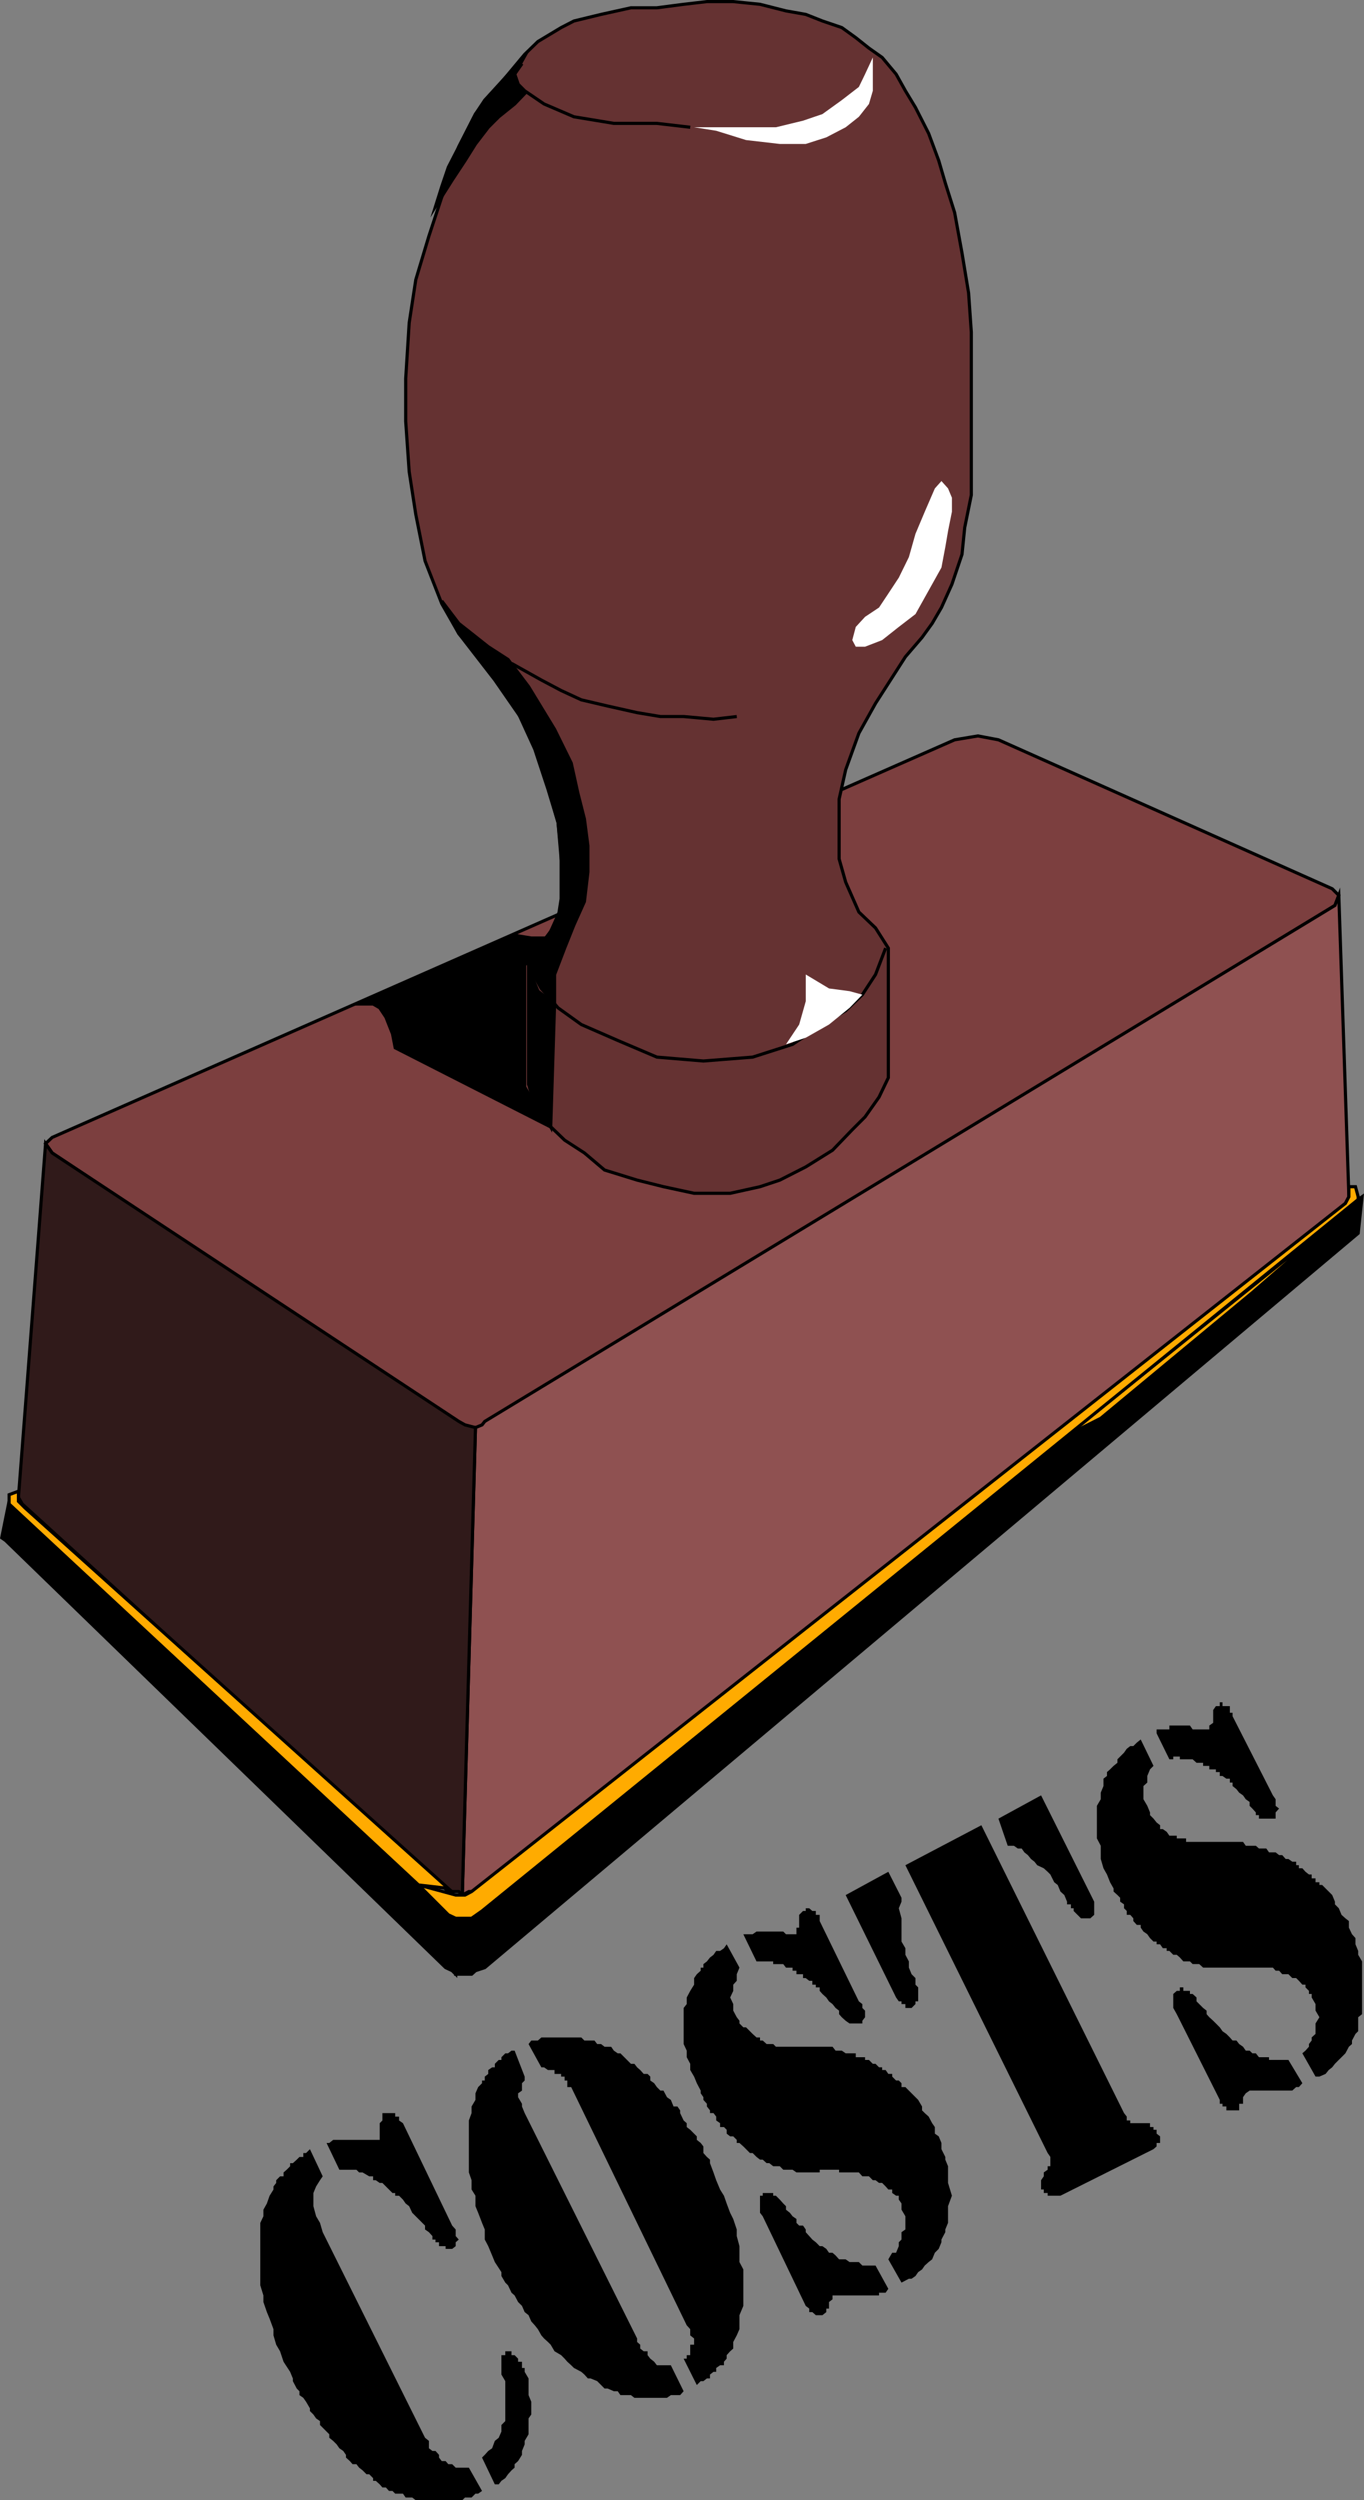
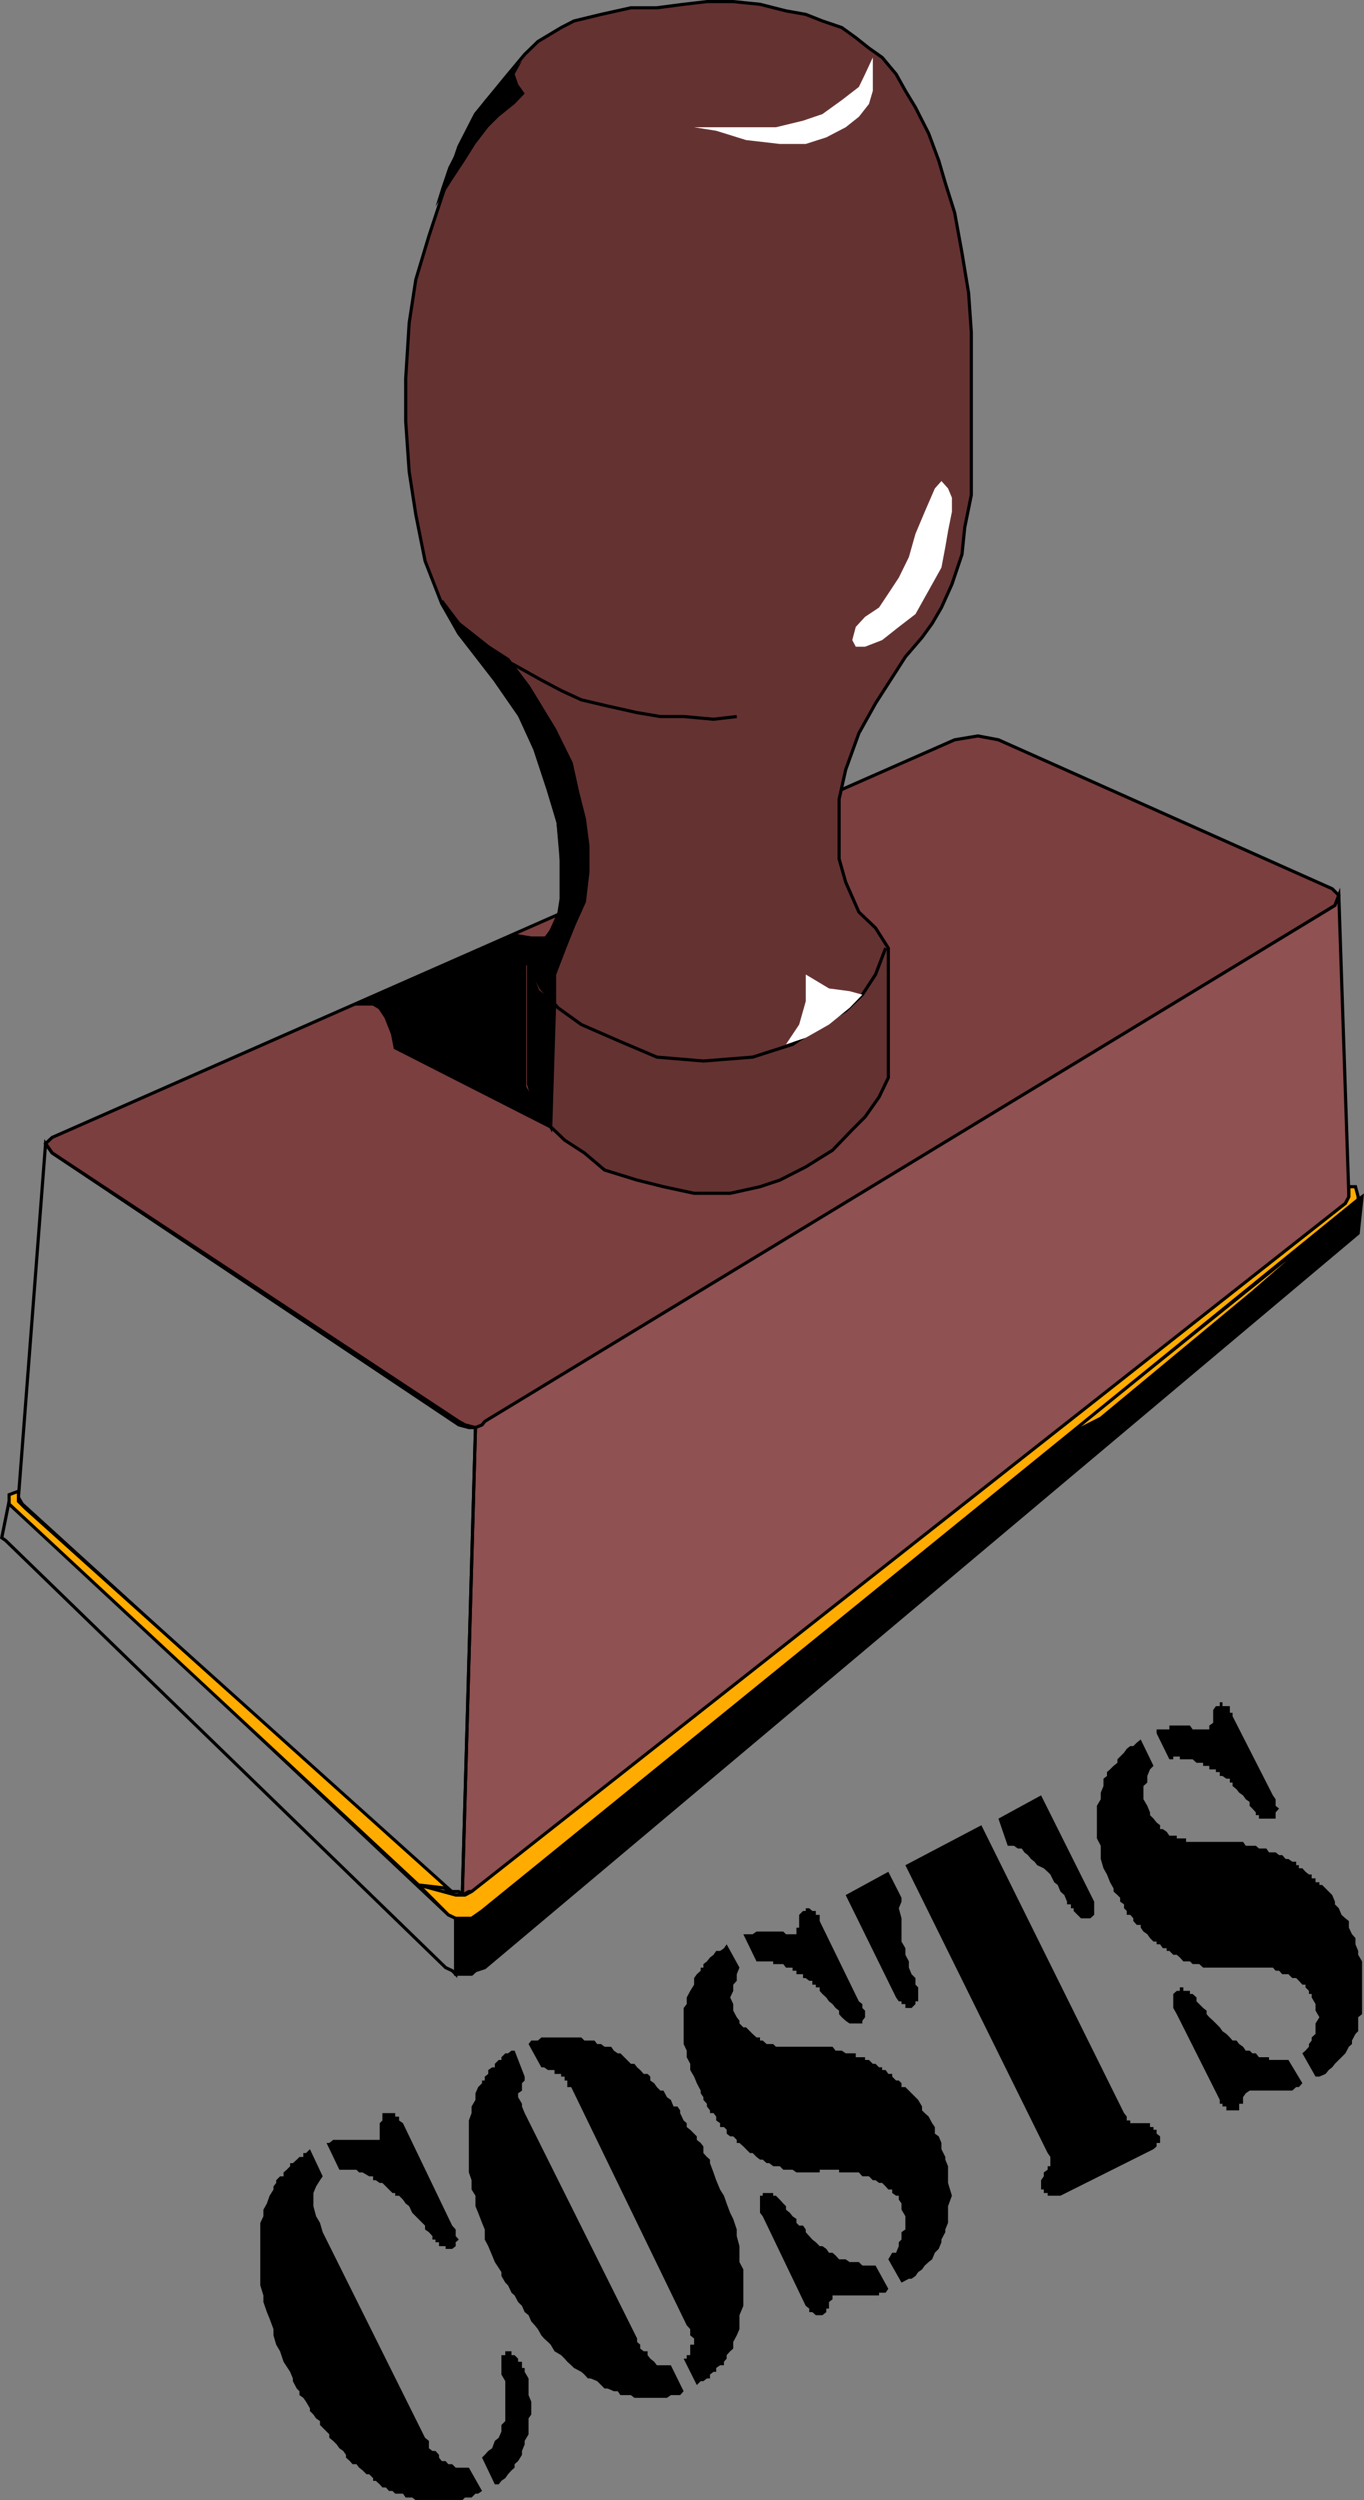
<svg xmlns="http://www.w3.org/2000/svg" width="351.852" height="644.506">
  <rect width="100%" height="100%" fill="#808080" stroke="none" />
  <path fill="#7c3f3f" d="m246.254 190.709 6-1 5.3 1 86.098 38.398 1.7 1.7-1 2.601-218.4 133-1.6 1.598h-3.4l-2.6-.7-104.9-70.097-1.698-2.403 1.699-1.597 232.8-102.5" />
  <path fill="none" stroke="#000" stroke-miterlimit="10" stroke-width=".816" d="m246.254 190.709 6-1 5.3 1 86.098 38.398 1.7 1.7-1 2.601-218.4 133-1.6 1.598h-3.4l-2.6-.7-104.9-70.097-1.698-2.403 1.699-1.597zm0 0" />
  <path fill="#653232" d="m144.754 221.408-.801-9.402-4.301-15.297-5-11.301-7-10.102-9.3-12-4.4-7.699-4.3-11-2.398-12-1.7-11-.902-13v-11l.902-14.398 1.7-11.102 3.398-11.3 3.3-10 4.4-13 4.3-8.399 7.7-9.402 5-6 3.402-3.297 6-3.602 3.3-1.699 7-1.7 7.7-1.702h6.699l6.898-.899 6-.699h6.801l6.902.7 6.7 1.698 5.097.903 4.301 1.699 5 1.7 3.602 2.6 3.398 2.7 3.402 2.398 3.598 4.301 2.402 4.301 2.598 4.3 3.402 6.7 2.598 7 1.7 5.8 2.402 7.598 1.898 10.403 1.7 10.297.702 10.101v42l-1.703 8.399-.699 6.902-2.598 7.7-2.703 6-2.398 4.1-2.602 3.598-4.297 5-7.703 12-4.297 7.7-3.402 9.402-1.7 7.598v15.402l1.7 6 3.402 7.7 4.297 4.1 3.301 5.2v33.398l-2.398 5-3.602 5.102-3.3 3.3-5.098 5.298-6.903 4.3-6.699 3.403-5.098 1.699-7.703 1.7h-9.297l-7.902-1.7-6.8-1.7-8.4-2.6-5.198-4.4-5.102-3.3-5.3-5.102-2.4-6-1.6-3.3v-30.7l2.402-4.398 3.3-4.3 2.7-6 .898-6-.898-6.7" />
  <path fill="none" stroke="#000" stroke-miterlimit="10" stroke-width=".816" d="m144.754 221.408-.801-9.402-4.301-15.297-5-11.301-7-10.102-9.3-12-4.4-7.699-4.3-11-2.398-12-1.7-11-.902-13v-11l.902-14.398 1.7-11.102 3.398-11.3 3.3-10 4.4-13 4.3-8.399 7.7-9.402 5-6 3.402-3.297 6-3.602 3.3-1.699 7-1.7 7.7-1.702h6.699l6.898-.899 6-.699h6.801l6.902.7 6.7 1.698 5.097.903 4.301 1.699 5 1.7 3.602 2.6 3.398 2.7 3.402 2.398 3.598 4.301 2.402 4.301 2.598 4.3 3.402 6.7 2.598 7 1.7 5.8 2.402 7.598 1.898 10.403 1.7 10.297.702 10.101v42l-1.703 8.399-.699 6.902-2.598 7.7-2.703 6-2.398 4.1-2.602 3.598-4.297 5-7.703 12-4.297 7.7-3.402 9.402-1.7 7.598v15.402l1.7 6 3.402 7.7 4.297 4.1 3.301 5.2v33.398l-2.398 5-3.602 5.102-3.3 3.3-5.098 5.298-6.903 4.3-6.699 3.403-5.098 1.699-7.703 1.7h-9.297l-7.902-1.7-6.8-1.7-8.4-2.6-5.198-4.4-5.102-3.3-5.3-5.102-2.4-6-1.6-3.3v-30.7l2.402-4.398 3.3-4.3 2.7-6 .898-6zm0 0" />
  <path fill="#8f5151" d="m122.652 368.006 1.7-.7.702-.898 219.297-133 1-2.602 2.602 77.7-.899 1.703-224.402 177.398h-1.7l-1.698.899 3.398-120.5" />
  <path fill="none" stroke="#000" stroke-miterlimit="10" stroke-width=".816" d="m122.652 368.006 1.7-.7.702-.898 219.297-133 1-2.602 2.602 77.7-.899 1.703-224.402 177.398h-1.7l-1.698.899zm0 0" />
-   <path fill="#301a1a" d="m11.754 294.806 1.699 2.403 104.898 69.199 1.602.898 2.699.7-3.398 120.5-.903-.899h-2.699L5.754 387.71l-1-1.703 7-91.2" />
  <path fill="none" stroke="#000" stroke-miterlimit="10" stroke-width=".816" d="m11.754 294.806 1.699 2.403 104.898 69.199 1.602.898 2.699.7-3.398 120.5-.903-.899h-2.699L5.754 387.71l-1-1.703zm0 0" />
-   <path d="M117.554 508.908v-14.402l-1.902-.899-113.3-106.601-1.9 9.402 1 .7 113.5 110.1 1.7.798.902.902" />
  <path fill="none" stroke="#000" stroke-miterlimit="10" stroke-width=".816" d="M117.554 508.908v-14.402l-1.902-.899-113.3-106.601-1.9 9.402 1 .7 113.5 110.1 1.7.798zm0 0" />
  <path d="M117.554 508.908h4.098l1-.902 2.402-.797 225.297-189.301 1-9.402-1 .703-226 182.699-2.699 1.7-.7.898h-3.398v14.402" />
  <path fill="none" stroke="#000" stroke-miterlimit="10" stroke-width=".816" d="M117.554 508.908h4.098l1-.902 2.402-.797 225.297-189.301 1-9.402-1 .703-226 182.699-2.699 1.7-.7.898h-3.398zm0 0" />
  <path fill="#ffab00" d="m275.254 370.006 73.5-59.098-25.7 22.3-39.101 32.4-8.7 4.398" />
  <path fill="none" stroke="#000" stroke-miterlimit="10" stroke-width=".816" d="m275.254 370.006 73.5-59.098-25.7 22.3-39.101 32.4zm0 0" />
  <path fill="#ffab00" d="m349.652 305.908.7 2.598v.703l-226 183.398-2.7 1.899h-4.098l-1.902-.899-7.7-7.699 9.602 2.598h2.399l1.699-.899L347.054 310.21l.899-1.703v-2.598h1.699" />
  <path fill="none" stroke="#000" stroke-miterlimit="10" stroke-width=".816" d="m349.652 305.908.7 2.598v.703l-226 183.398-2.7 1.899h-4.098l-1.902-.899-7.7-7.699 9.602 2.598h2.399l1.699-.899L347.054 310.21l.899-1.703v-2.598Zm0 0" />
  <path fill="#ffab00" d="M107.953 485.908 2.35 387.708v-2.402l2.403-.898v2.598l1.699 1.703 109.199 98.097-7.7-.898" />
  <path fill="none" stroke="#000" stroke-miterlimit="10" stroke-width=".816" d="M107.953 485.908 2.35 387.708v-2.402l2.403-.898v2.598l1.699 1.703 109.199 98.097zm0 0" />
  <path fill="#fff" d="m225.152 14.806-2 4.301-1.598 3.301-4.402 3.398-5 3.602-5 1.7-7 1.698h-21.098l5.7.903 7.699 2.398 8.699 1h6.7l5.3-1.699 5-2.602 3.402-2.699 2.598-3.3 1-3.399v-8.602" />
-   <path fill="none" stroke="#000" stroke-miterlimit="10" stroke-width=".816" d="m178.054 32.806-8.601-1H158.35l-10.297-1.699-7.703-3.3-5-3.399-1.699-1.7-.898-2.6 1.898-2.7" />
  <path fill="#fff" d="m242.851 124.006-1.699 1.902-2.598 6-2.402 5.7-1.7 6-2.6 5.3-2.7 4.098-2.398 3.601-3.602 2.399-2.398 2.601-.903 3.399.903 1.703h2.398l4.402-1.703 4.297-3.399 4.301-3.3 2.402-4.301 1.899-3.399 2.398-4.3 1-5.301.703-4.098 1-5v-3.602l-1-2.398-1.703-1.902" />
  <path fill="none" stroke="#000" stroke-miterlimit="10" stroke-width=".816" d="m190.054 184.709-6 .699-7.703-.7h-6l-6-1-7.597-1.702-6.801-1.598-5.2-2.402-5.101-2.7-7.7-4.3m4.399 77.8 3.301 6 4.3 5 6 4.301 9.4 4.102 10.1 4.297 12 1 12.7-1 10.3-3.297 7.7-5.102 6-3.601 4.3-4.098 3.4-5.2 2.6-6.8" />
  <path fill="#fff" d="m222.453 256.408-3.301-.902-5.3-.7-6-3.597v6.898l-1.7 6-3.398 5.102 5.097-1.703 6-3.399 5.301-4.3 3.3-3.399" />
  <path d="m148.054 238.408-2.402 6-2.598 6.8v6.9l-3.402-3.302-3.3-6 1.6-2.699 4.102-6 1.899-3.3.8-5.098v-12l-.8-7.703-2.602-8.598-3.398-10.3-4.301-9.4-9.3-13.702-6-6.7-4.4-8.398 4.4 5.8 3.3 2.598 4.3 3.403 5.102 3.297 5.297 7 6.703 11 4.297 8.703 1.703 7.699 1.7 6.7.898 6.898v6.8l-.898 7.602-2.7 6" />
  <path fill="none" stroke="#000" stroke-miterlimit="10" stroke-width=".816" d="m148.054 238.408-2.402 6-2.598 6.8v6.9l-3.402-3.302-3.3-6 1.6-2.699 4.102-6 1.899-3.3.8-5.098v-12l-.8-7.703-2.602-8.598-3.398-10.3-4.301-9.4-9.3-13.702-6-6.7-4.4-8.398 4.4 5.8 3.3 2.598 4.3 3.403 5.102 3.297 5.297 7 6.703 11 4.297 8.703 1.703 7.699 1.7 6.7.898 6.898v6.8l-.898 7.602zm0 0" />
  <path d="m132.754 241.107 4.3.7h3.297l-2.398 3.402-2.602 3.597v31.403l3.403 6 3.3 4.297-40.101-20.399-.7-3.601-1.699-4.297-1.601-2.403-1.7-1h-4.3l40.8-17.699" />
  <path fill="none" stroke="#000" stroke-miterlimit="10" stroke-width=".816" d="m132.754 241.107 4.3.7h3.297l-2.398 3.402-2.602 3.597v31.403l3.403 6 3.3 4.297-40.101-20.399-.7-3.601-1.699-4.297-1.601-2.403-1.7-1h-4.3zm0 0" />
  <path d="m136.351 279.506.703 2.402 2.598 4.3 2.402 4.298 1-31.7-4.3-3.3-2.403-6v30" />
  <path fill="none" stroke="#000" stroke-miterlimit="10" stroke-width=".816" d="m136.351 279.506.703 2.402 2.598 4.3 2.402 4.298 1-31.7-4.3-3.3-2.403-6zm0 0" />
  <path d="m125.054 25.806-2.402 3.602-3.398 6.7-3.602 7-1.7 5-1.6 5.1 4.3-6.8 3.3-5 2.7-4.3 3.3-4.302 2.7-2.699 4.102-3.3 2.597-2.7-1.699-2.398-.898-2.602 1.898-3.398-4.3 4.297-5.298 5.8" />
-   <path fill="none" stroke="#000" stroke-miterlimit="10" stroke-width=".816" d="m125.054 25.806-2.402 3.602-3.398 6.7-3.602 7-1.7 5-1.6 5.1 4.3-6.8 3.3-5 2.7-4.3 3.3-4.302 2.7-2.699 4.102-3.3 2.597-2.7-1.699-2.398-.898-2.602 1.898-3.398-4.3 4.297zm0 0" />
  <path d="m294.254 448.408 3.3 6.8-.902.9-.7 1.698v1.7l-1 .902v3.398l1 1.7.7 1.703v.699l.902.898.797 1 .903.7v1h.699l1 .703.699 1h1.902v.699h2.399v.898h14.699l.7 1h2.6l.802.7h1.898l.7 1h1.702l.899.703h.8l.899 1h.7l1 .699h1v.898h.702v.801h.899l.8.899.899.703h.7v1h1v1h1v.699h.702l2.598 2.598.7 1.703v.699l1 1 .702 1.7 1 .898.899.703v1.699l.8 1.7.899 1v1.6l.7 1.7v1l1 1.7v13.6l-1 .798v3.601l-.7.7-.898 1.699v.902l-.801.7-.899 1.698-1 1-.703.7-1 1-.699.902-.898.7-.801 1-1.602.698h-1l-3.398-6 .8-.699.899-1v-.699l.7-.902v-.797l1-.903v-2.699l1-1.601-1-1.7v-1.699l-1-1.699v-.902h-.7v-.797l-.898-.903v-.699h-.801l-.899-1-.703-.699h-1l-1-1h-1.597l-.801-.902h-.899l-.703-.797h-18l-1-.903h-1.699l-.7-.699h-1.698l-.903-1-.797-.699h-.902l-1-1h-.7v-.7h-1l-.698-1h-.903v-.702h-.797l-.902-.899-.7-1-1-.699-.698-1v-.7h-1l-.903-1v-.702l-.797-.899h-.902v-1l-.7-.699v-1l-1-.7v-1l-.698-.702-1-.899v-.8l-.903-1.598-.797-2-.902-1.602-.7-2.398v-3.403l-1-1.898v-8.402l1-1.7v-1.699l.7-1.699v-1.902l.902-.7v-1l.797-.699.903-.898 1-.801v-.902l1.699-1.7.699-1 .902-.699h.797l.903-.898 1-.801m38.097 82.598 3.602 6-.899 1h-.703l-1 .902h-11l-1 .7-.699 1v1.698h-1v1.7h-3.3v-1h-1v-.7h-.7v-1l-11.098-22.097-.902-1.602v-3.601l.902-.797h.797v-.903h.903v.903h1.699v.797h.699l1 .902v1l1.7 1.7.902.698v.903l.699.797 1 .902 1.699 1.7.7 1 1 .698.902.903.699.797h1l.699.902 1 .7.7 1h1l.702.698h.899l.8 1h2.598v.7h5m-34-84.2v-1h3.301v-1h5.3l.7 1h4.3v-1l1-.699v-3.3l.7-1h1v-1h.7v1h1.902v1.699h.699v.902l10.398 20.398.703 1v1.7l.899.703-.899 1v1.597h-4.3v-.898h-.801v-.7l-.899-1-.703-.702v-1l-1-.7-.699-1-1-.699-.7-.898-1-.801v-.902h-.698v-1h-.903l-1-.7h-.699v-1h-1v-.699h-1.7v-.898h-1.6v-.801h-1.7l-1-.902h-3.3v-.7h-1.7v.7h-1l-3.3-6.7m-40.798 22 11-6 13.7 27.403v3.398l-1 .899h-2.403l-1.898-1.899v-.699h-.7v-1h-1v-.7l-.699-1.702-1-.899-.703-1.699-.898-.7-1-2-.7-.702-1-.899-1.699-.8-.703-.899-.898-.7-.801-1-.898-.702-.7-1h-1l-1-.7h-1.601l-2.399-7m-28.402 13.7 3.402 6.703v1l-.703 1.699.703 2.598v6l1 1.703v1.699l.899 1.7v1.6l.699 1.7 1 1v1.7l.7.698v3.602h-.7v.7l-1 1h-1.598v-1h-1v-.7h-.703l-.699-1-13-26.402 11-6m4.402-1.7 19.598-10.3 36.8 74.203.7.898v1h.902v.7h5.098v1h.902v.699h.797v1l.903.703v1.699h-.903v.898l-.797.7-24 12h-3.3v-.7h-1v-.898h-.7v-2.402l.7-1v-1l1-.7v-.898h.699v-2.402l-.7-1-36.699-74.2m-46.101 20.403 3.3 6-.699 1.699v1.7l-.902 1v1.6l-.8 1.7.8 1.7v1.698l.902 1.7.7.902v.7l1 1h.699l1.699 1.698 1 .903h.902v.797h.7l1 .902h1.699l.699.7h14.602l.8 1h1.598l1 .698h2.602v1h2.398v.7h1l1 1h.7l.902.902h.8v.7h.899l.699 1h1v.698l1 1h.7l.702.7v1h1l.899.902 2.398 2.398 1 1.7v1l.703.703 1 .898.899 1.7.699 1v1.699l1 .703.7 1.699v1.598l1 2v.703l.702 1.699v4.3l1 3.298-1 2.703v4.297l-.703 1.703v.699l-1 1.898v.7l-.699 1.703-1 1-.7 1.699-.898.7-1 .898-.703 1-1 .703-.699 1-1 .699h-.7l-1.898 1-3.402-6 1-1.7h1l.7-1.702v-1l.702-.7v-1.898l1-.7v-3.402l-1-1.699v-1.601l-.703-1v-1h-.699l-1-.7v-.898h-1l-.7-.8-.898-.9h-.8l-.903-.702h-.699l-1-1h-1.7l-.898-1h-5.101v-.7h-5v.7h-6l-1-.7h-2.399l-.902-.898h-1.7l-1-.8h-.698l-1-.9h-.7l-.902-.702-1-1h-.7l-1.698-1.7-1-.898h-.7v-.8l-.902-.9h-.8l-.9-.702v-1l-.698-.7h-1v-1l-1-.699v-1l-.7-.898h-.902v-.703l-.8-1v-.7l-.9-1v-.699l-.698-1v-.699l-1-1.902-.7-1.7-1-1.699v-1.601l-.902-1.7v-1.699l-.8-1.699v-9.3l.8-1v-1.7l.902-1.7 1-1.6v-1.7l.7-1 1-.902v-.797h.699v-.903l.898-.699.801-1 .902-.699.7-1h1l1-.7.699-1m38.398 82.798 3.301 6-.7 1h-1.698v.703h-12v1l-.903.699v1.7h-.699v.898l-1 .8h-1.7l-.898-.8h-.8v-.899l-.903-.699-11.097-23.102-.7-.898v-4.402h.7v-.7h2.699v.7h.699l1 1 .902 1 .7.703v.898l1 .801.699.898 1 .7v1l.699.703h1l.7 1v.699l.902 1 .8.898.899.7 1 1h.699l1 .703.7 1h.902l.8.699.899 1h1.699l1 .7h2.402l.899.898h3.398m-34.097-85.399h2.398l1-.699h6.902l.7.7h2.699v-1.7h.699v-3.3l1-1h.7v-.7h.902l.8.7h.899v1h1v1.6l10.101 20.7.899.7v1l.699.698v1.7l-.7.902v.7h-3.3l-1-.7-1-.902-.7-.797v-.903l-.898-.699-.8-1-.903-.699-.699-1-1-.902-.7-.797v-.903h-1v-.699h-.898v-1h-.8l-.903-.699h-.699v-1h-1.7v-.902h-1v-.797h-1.698l-.7-.903h-2.601v-.699h-4.301l-3.398-7m-59 30 2.597 6.7v1l-.699.699v1.902l-1 .7v1l1 1.698v.7l.7 1.703 29 58.097v.903l.8.699v1l.902.7h1v1l.7.898 1 .8.699.903h3.601l3.297 6.699-.898 1h-2.399l-1 .7h-8.402l-.898-.7h-2.7l-.703-1h-1l-1.597-.7h-.801l-.899-.902-1-1-1.703-.699h-.699l-.898-1-.801-.699-1.899-1-.703-.7-1-.902-.699-.8-.898-.899-1.7-1-1-1.699-.703-.7-1-.902-.699-.8-.898-1.598-.801-1-.899-1-.703-1.602-1-.8-.699-1.598-1-1-.898-1.7-.801-.702-.899-1.899-.703-.699-1-1.7v-1l-1.699-2.6-.7-1.7-1-2.402-.898-1.7v-2.597l-.703-1.703-1-2.598-.699-1.7v-2.702l-1-1.598v-2.402l-.7-2v-13.399l.7-1.898v-1.703l1-1.7v-1.699l.7-1.601 1-1v-.7h.702v-1l.899-.699v-1l1-.699h.699v-.902l1-1h.7v-.7l1-1h.702l.899-.699h.8m3.598-1.699.703-.902h1.7l.898-.797h10.3l.802.797h2.597l.703.902h1l.899.7h1.699l.7 1 1 .698h.702l2.7 2.7h.898l.7.902.8.7.902 1h1l.7.698v1l1 .7.699 1 .898.902h.801l.902 1.7 1 .698.7 1.7h1l.699 1v.703l.898 1.898.801.7v1l.902.699 1 1 .7.703v.898l1 .801.699.898v1.7l.898 1 .801.703v.898l.902 2.399.7 2 1 2.402 1 1.598.699 2 .898 2.402.801 1.598.902 2.703v1.699l.7 2.598v4.101l1 1.899v9.402l-1 2.398v3.602l-.7 1.598-.902 1.703v1.699l-.8.7-.9 1v.898l-.698.8v.903h-1l-1 .699v1h-.7l-.902.7v1h-.8l-.9.698h-.698l-1 1-3.403-6.8h.801v-.899h.902v-2.699h1v-1.602l-1-.8v-1.598l-.902-1-29.8-61.402h-1v-1.7h-.7v-1h-.898v-.699h-1.7v-1h-1.703l-1-.699h-.699l-3.3-6m-12.001 106.598.703-.7.899-1 1-.699.699-1.898 1-.801.7-1.602v-1.699l1-1v-10.3l-1-1.7v-5h1v-1h1.6v1h.802l.898.899v.8h1v1.602h.7v1l1 1.7v4.3l.702 1.7v3.3l-.703 1v4.098l-1 1.703v.898l-.699 1.7v1l-1 1.601-.898.8v.9l-.801.698-.899 1-.703 1-1 .7-.699.902h-1l-3.3-6.902m-44.399-79.5 3.3 7-.699 1-1 1.601-.703 1.7v3.402l.703 2.597 1 1.7.7 2.402 26.398 53 1 .8v1.9l.902.698h.797l.903 1v.7l.699.902h1l.699.8h1l.902.9h3.399l3.398 6-1 .698h-.699l-1 1h-1.7l-.698.7h-12l-.903-.7h-1.699l-.7-1h-2l-.698-.699h-.903l-.797-.898h-.902l-.7-.801-1-.902h-.698v-.7l-1-1h-.7l-1-1-.902-.699-.7-.898h-1l-.698-.801-1-.902v-.7l-.7-1-1-.699-.703-1-.898-.898-1-.801v-.902l-2.399-2.399v-1l-1-.699-.703-1-.898-.902v-.7l-1-1.699-.7-1-1-.699v-1l-.699-.7-1-1.902v-.699l-.703-1.699-1.699-2.602-.898-2.699-1-1.699-.7-2.402v-1.598l-1-2.7-.703-1.702-.898-2.598v-1.7l-.801-2.6v-16.102l.8-1.7v-1.699l.9-1.601.702-2 1-1.598v-.8l.7-.9v-.702l1-1h.898v-1l.8-.7.9-.898v-.8h.702l1-.9.7-.702h1v-1h.699l1-1m4.301-1.598h.699l1-.8h12v-4.302l.699-.699v-1.898h3.3v.898h1v1l1 .7 12.7 26.402.902 1v1.699l.797.898-.797.7v1l-.902.703h-1.7v-.703h-1.698v-1h-.903v-.7h-.797v-.898l-.902-1-1-.7v-1l-.7-.702-1.698-1.7-.903-.898-.797-1.7-.902-.702-.7-1-1-1h-1v-.7h-.698l-.903-.898-.797-.8-.902-.9h-.7l-1-.702h-.698v-1h-1l-1.7-1h-.902l-.7-.7h-4.398l-3.3-6.898" />
</svg>